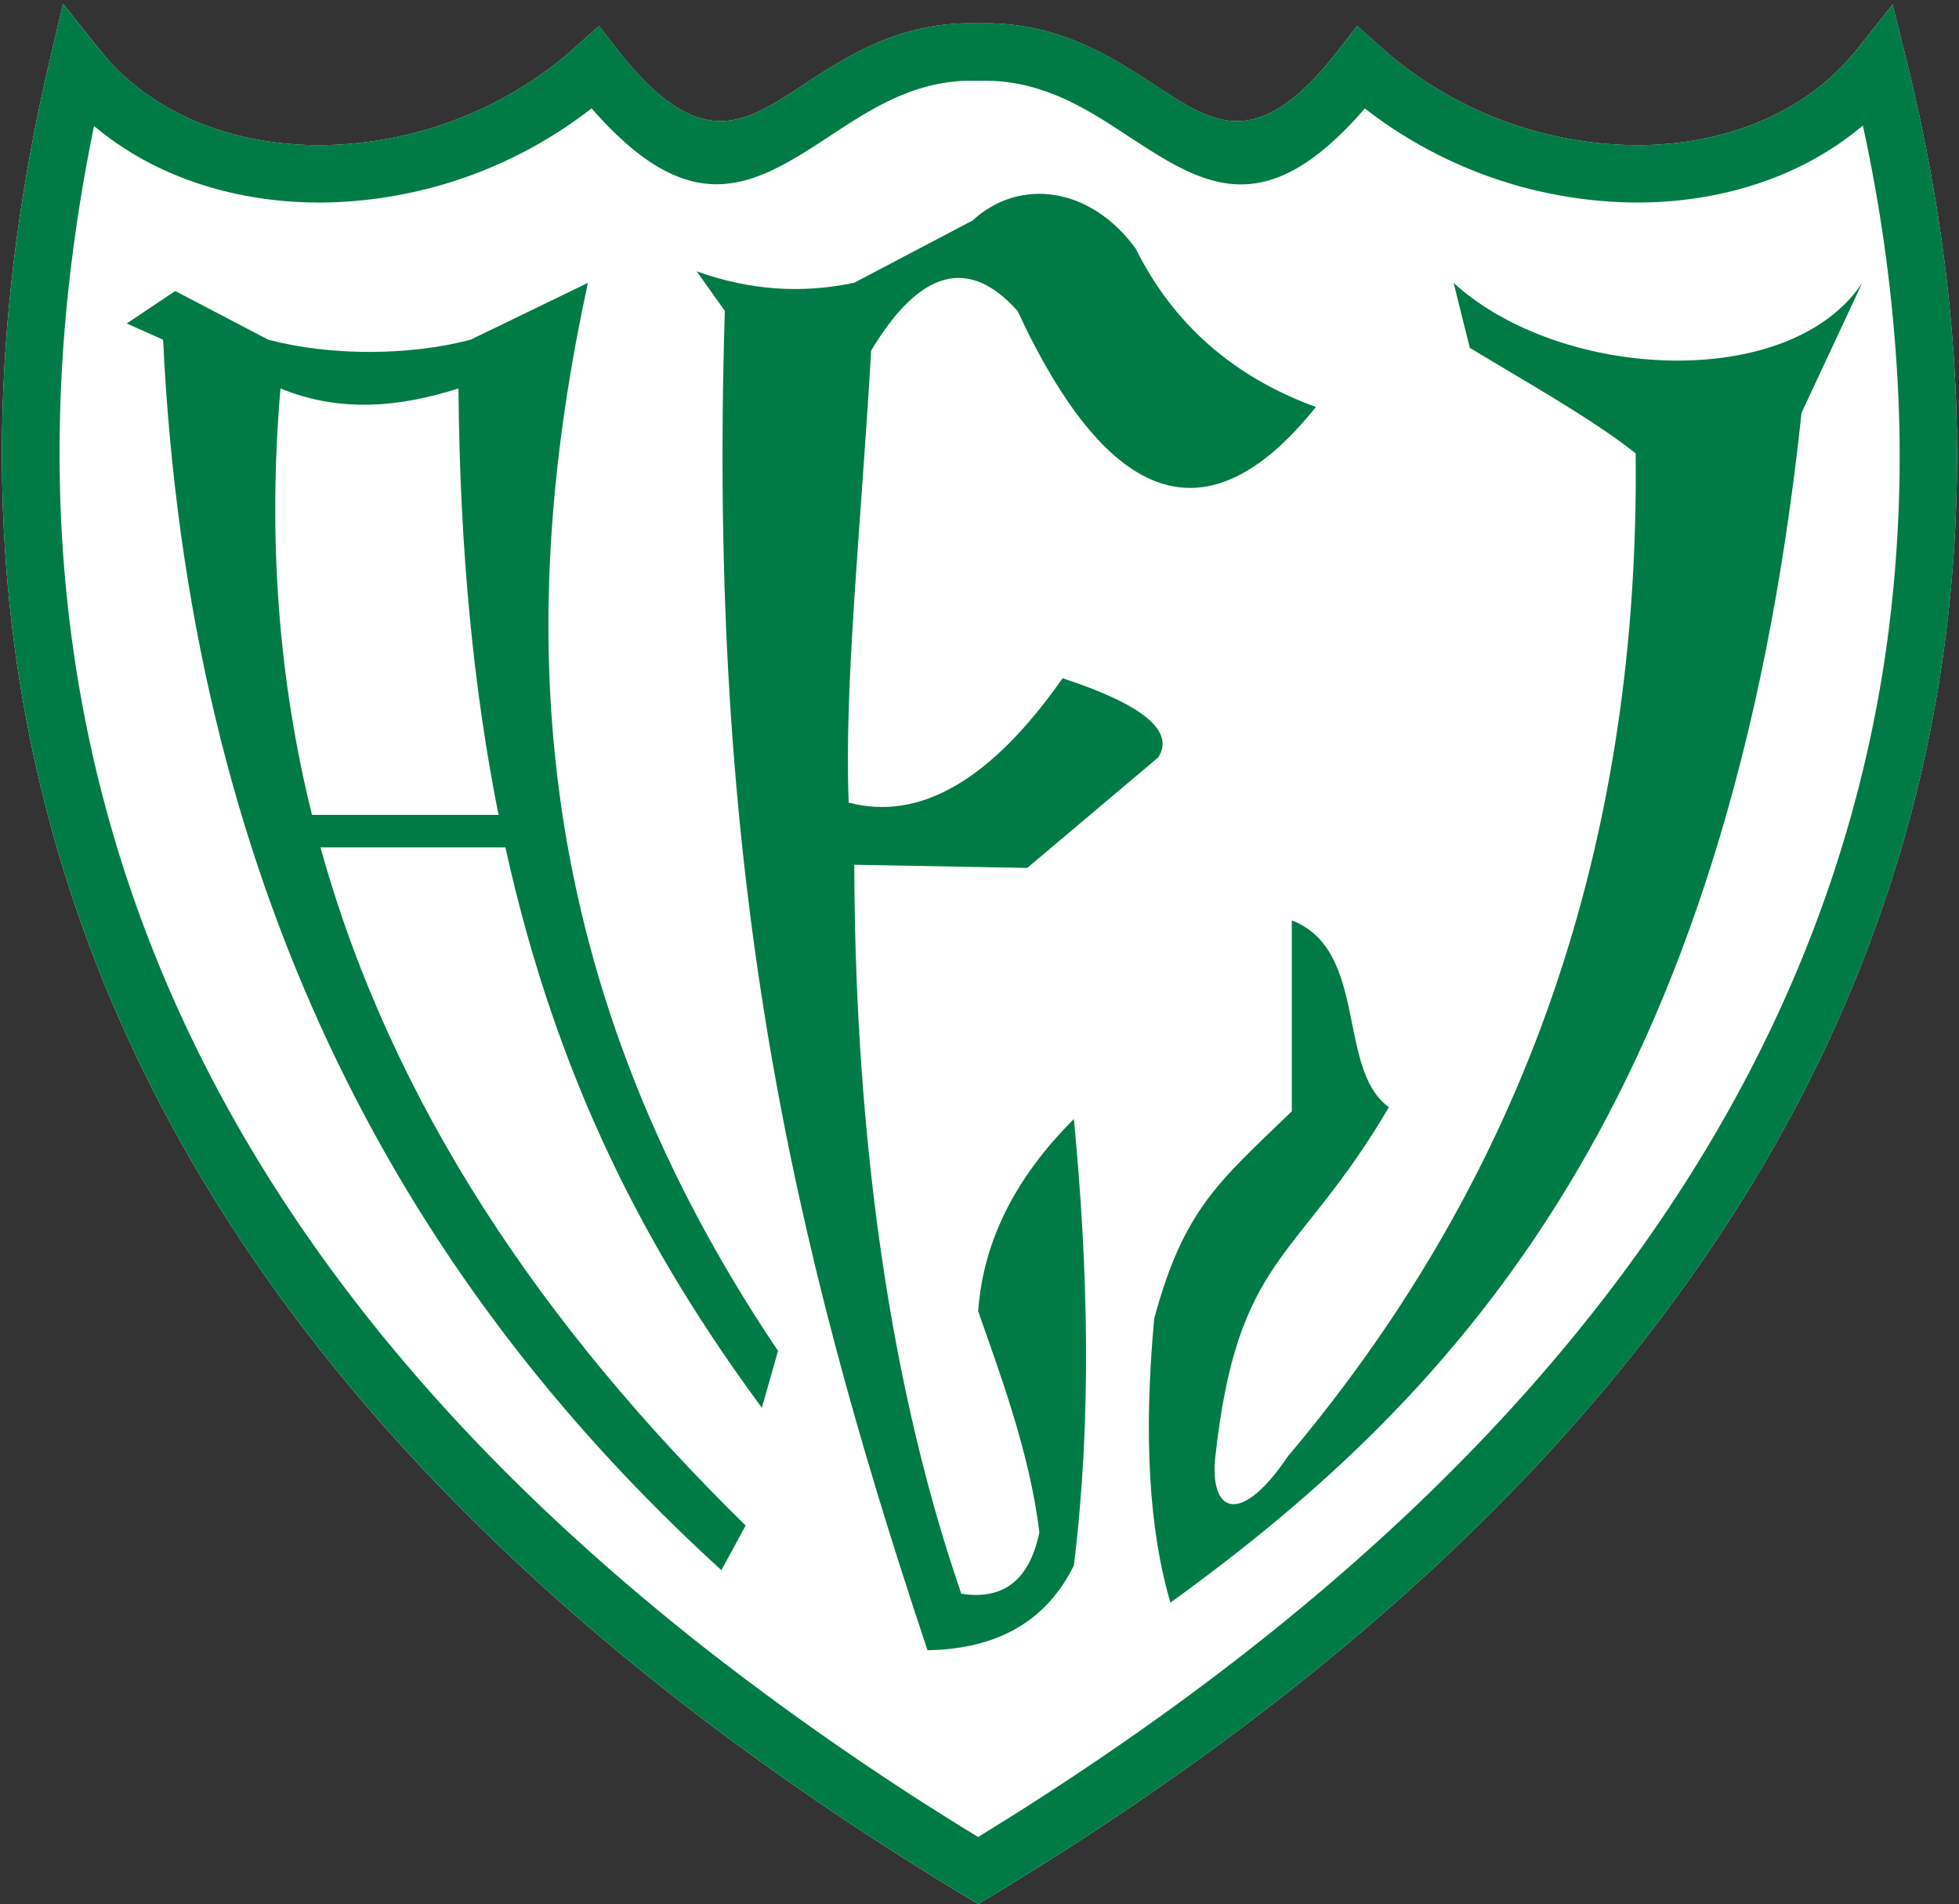
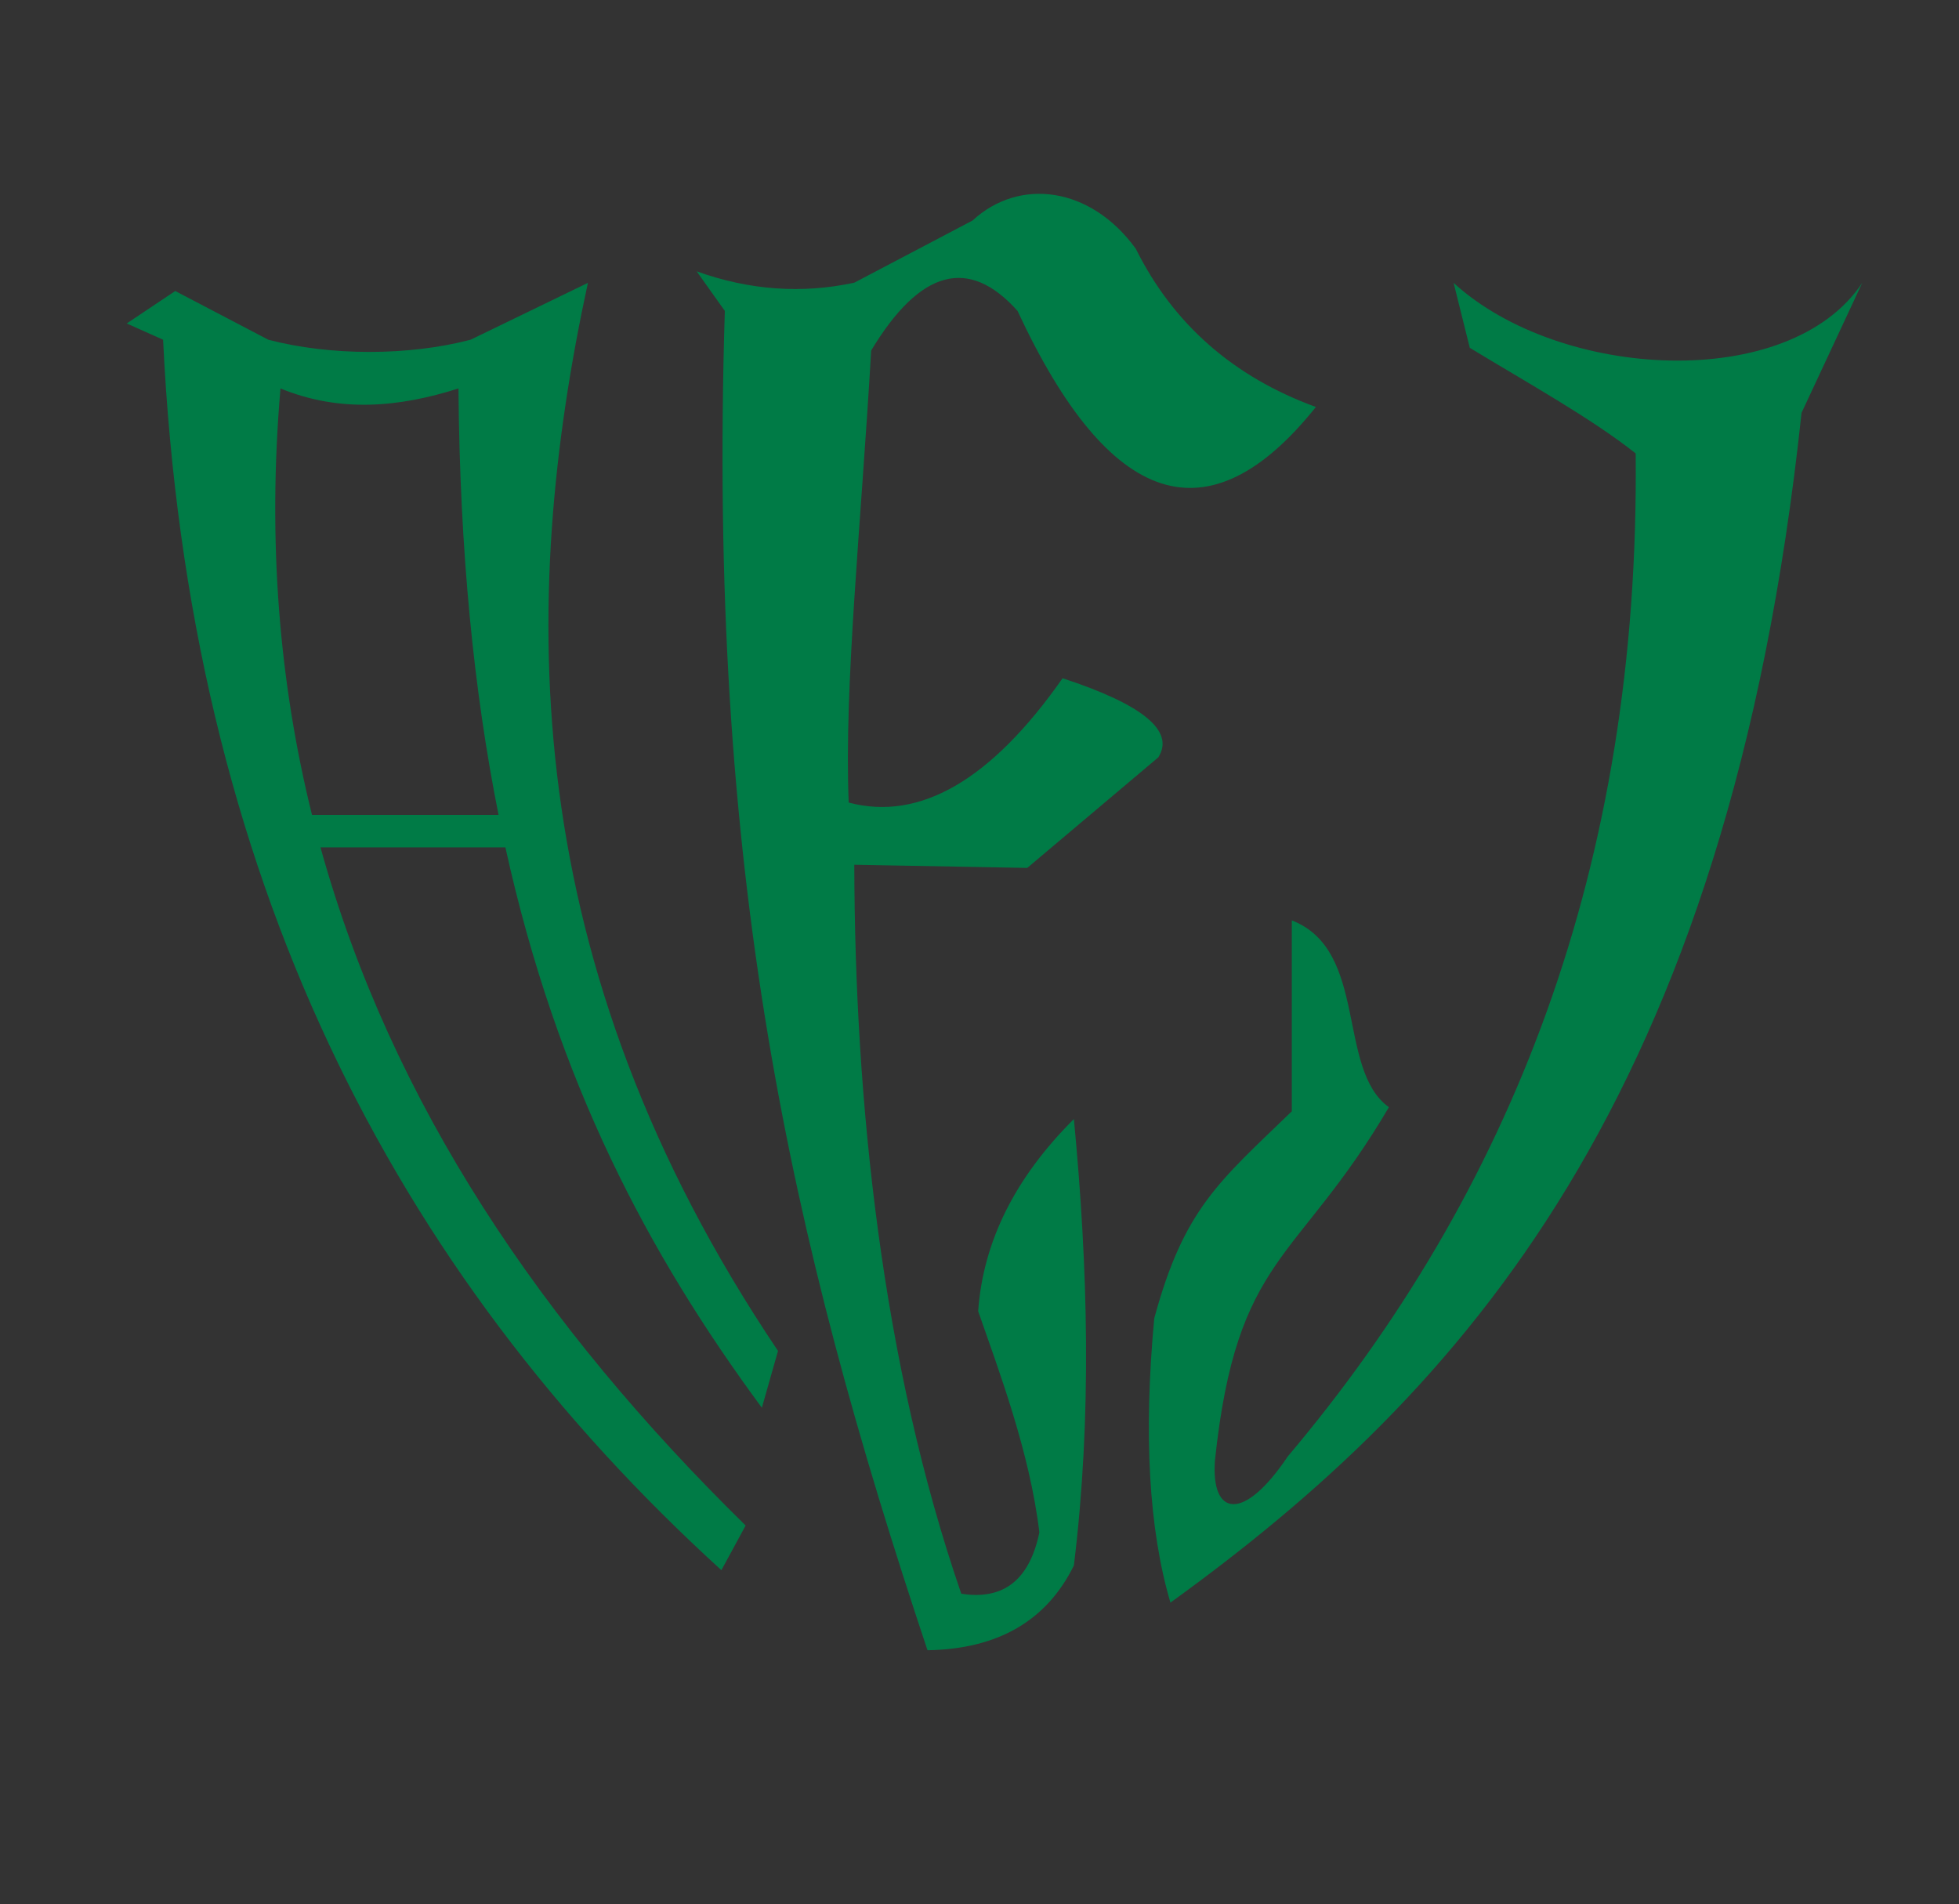
<svg xmlns="http://www.w3.org/2000/svg" width="501" height="487" fill="none">
  <rect width="100%" height="100%" fill="#333333" stroke="none" />
-   <path fill="#fff" d="M27.7 15.32a62.83 62.83 0 0 1-2.16-2.52L16.11.96 12.66 15.7C-19.73 153.87 12.79 274 108 375.53c18.44 19.66 39.2 38.59 62.27 56.79 23.05 18.17 48.41 35.63 76.09 52.38l.05.03 3.78 2.24 3.75-2.27C396.88 398.2 479.32 291.6 496.92 167.7a368.17 368.17 0 0 0 2.86-74.25c-1.53-25.24-5.58-51.19-12.16-77.83v-.03l-3.6-14.4-9.25 11.62c-.51.64-1.23 1.48-2.16 2.52-12.89 14.37-32.44 21.64-53.3 21.8a99.45 99.45 0 0 1-62.08-21.6 96.62 96.62 0 0 1-4.27-3.64l-5.86-5.25-4.84 6.23c-20.43 26.25-31.71 18.86-46.08 9.44-12.07-7.9-25.77-16.89-46-16.33-19.83-.63-33.39 8.27-45.41 16.16-14.48 9.5-26.05 17.09-46.75-9.3l-4.84-6.17-5.84 5.22a97.97 97.97 0 0 1-4.26 3.64 99.45 99.45 0 0 1-62.1 21.6c-20.85-.16-40.4-7.43-53.29-21.8Z" />
-   <path fill="#007B46" d="M25.54 12.8c.51.64 1.24 1.48 2.16 2.52C40.6 29.69 60.14 36.96 81 37.12a99.45 99.45 0 0 0 62.09-21.6c1.23-.98 2.65-2.2 4.26-3.64l5.84-5.22 4.84 6.17c20.7 26.39 32.27 18.8 46.75 9.3 12.02-7.9 25.58-16.79 45.41-16.16 20.23-.56 33.94 8.42 46 16.33 14.37 9.41 25.65 16.8 46.08-9.44l4.84-6.23 5.86 5.25a96.62 96.62 0 0 0 4.26 3.64 99.45 99.45 0 0 0 62.1 21.6c20.85-.16 40.4-7.43 53.29-21.8a62.04 62.04 0 0 0 2.16-2.52l9.25-11.61 3.6 14.39v.03c6.58 26.64 10.63 52.59 12.16 77.83 1.54 25.28.57 50.03-2.86 74.25-17.6 123.91-100.04 230.5-242.99 317.01l-3.74 2.27-3.77-2.23-.06-.04c-27.68-16.75-53.04-34.21-76.09-52.38-23.07-18.2-43.83-37.13-62.27-56.8C12.79 274-19.73 153.88 12.66 15.7L16.1.96l9.43 11.84Zm55.4 39c-21.3-.16-41.6-6.69-56.89-19.59-26.15 127.55 6.02 238.8 94.63 333.29 17.9 19.08 38.13 37.5 60.67 55.29a728.41 728.41 0 0 0 70.8 49.04c136.68-83.71 215.48-185.95 232.27-304.15a353.74 353.74 0 0 0 2.69-71.38 412.23 412.23 0 0 0-8.7-62.2c-15.3 12.97-35.67 19.54-57.02 19.7a114.2 114.2 0 0 1-70.34-24.06c-25.8 29.82-41.37 19.63-60.9 6.83-10.28-6.74-21.98-14.4-37.76-13.9h-.49c-15.33-.54-26.86 7.03-37.1 13.74-19.55 12.83-35.4 23.23-61.5-6.7a114.2 114.2 0 0 1-70.37 24.1Z" />
  <path fill="#007B46" fill-rule="evenodd" d="m178.17 69.4 7.2 10.12c-4.44 142.6 16.44 236.55 51.83 342.55 18-.3 30.47-7.53 37.44-21.68 4.65-38.06 3.62-76.13 0-114.18-15.06 15-23.22 31.37-24.48 49.14 5.22 15.05 13.2 36 15.65 56.59-2.52 12.15-9.18 17.37-19.97 15.67-20.35-59-27.24-126.1-27.36-186.44l44.23.81 33.52-28.28c4.25-6.74-3.9-13.49-24.48-20.23-18.24 26.02-36.47 36.61-54.7 31.8-1.2-29.87 3.11-70.34 5.75-115.63 12.48-20.72 24.95-24.09 37.43-10.12 23.52 50.59 48.95 58.78 76.3 24.57-21.1-7.7-36.47-21.2-46.06-40.47-11.52-15.9-29.76-18.3-41.75-7.22l-30.24 15.9c-13.43 2.89-26.87 1.92-40.3-2.9ZM371.75 72.35c27.24 24.93 85.87 28.04 104.5 0l-15.52 33.24c-18.68 175.86-87.08 250.58-161.4 304.3-5.51-18.68-6.9-42.92-4.14-72.7 7.6-28.04 16.56-34.96 35.18-52.96V235.4c19.66 7.62 11.38 38.09 24.83 47.78-23.53 40.08-38.88 37.48-44.49 90.36-1.03 14.2 7.25 15.93 18.63-1.04 56.81-67.33 90.09-150.43 88.97-256.54-11.38-9-27.6-18-42.42-27l-4.14-16.62ZM150.35 72.35l-30 14.54c-15.87 4.16-35.87 4.16-51.73 0l-23.8-12.46-12.41 8.3 9.3 4.16c6.56 137.27 58.98 238.37 142.78 314.7l6.2-11.42c-52.06-51.08-90.58-107.93-108.73-173.45h47.29c13.24 60.05 36.56 103.97 65.59 143.33l4.13-14.54c-66.9-99.37-66.22-191.8-48.62-273.16ZM79.79 208.41c-8.41-33.91-11.4-70.14-8.06-109.06 15.17 6.23 30.34 4.84 45.52 0 .33 41.75 3.95 77.58 10.25 109.06H79.79Z" clip-rule="evenodd" />
</svg>